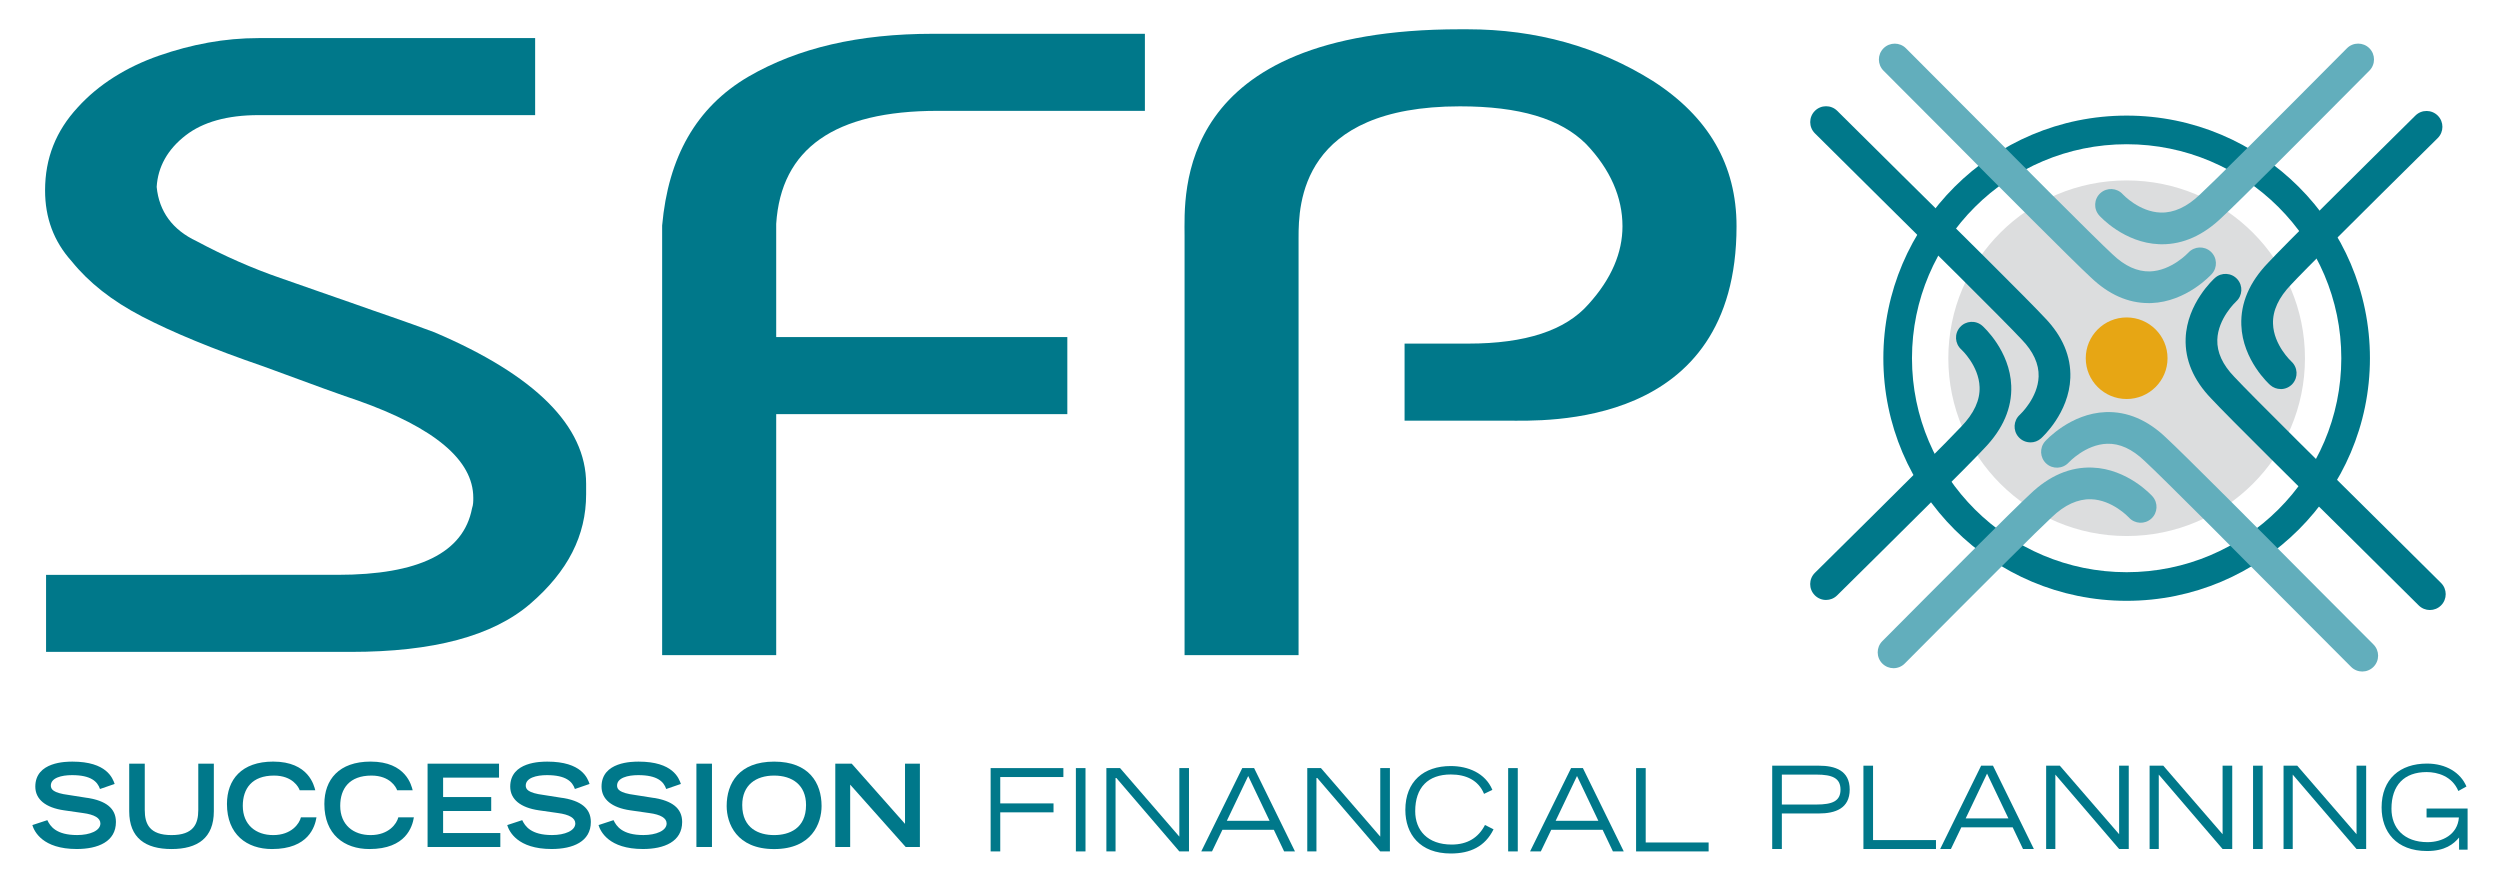
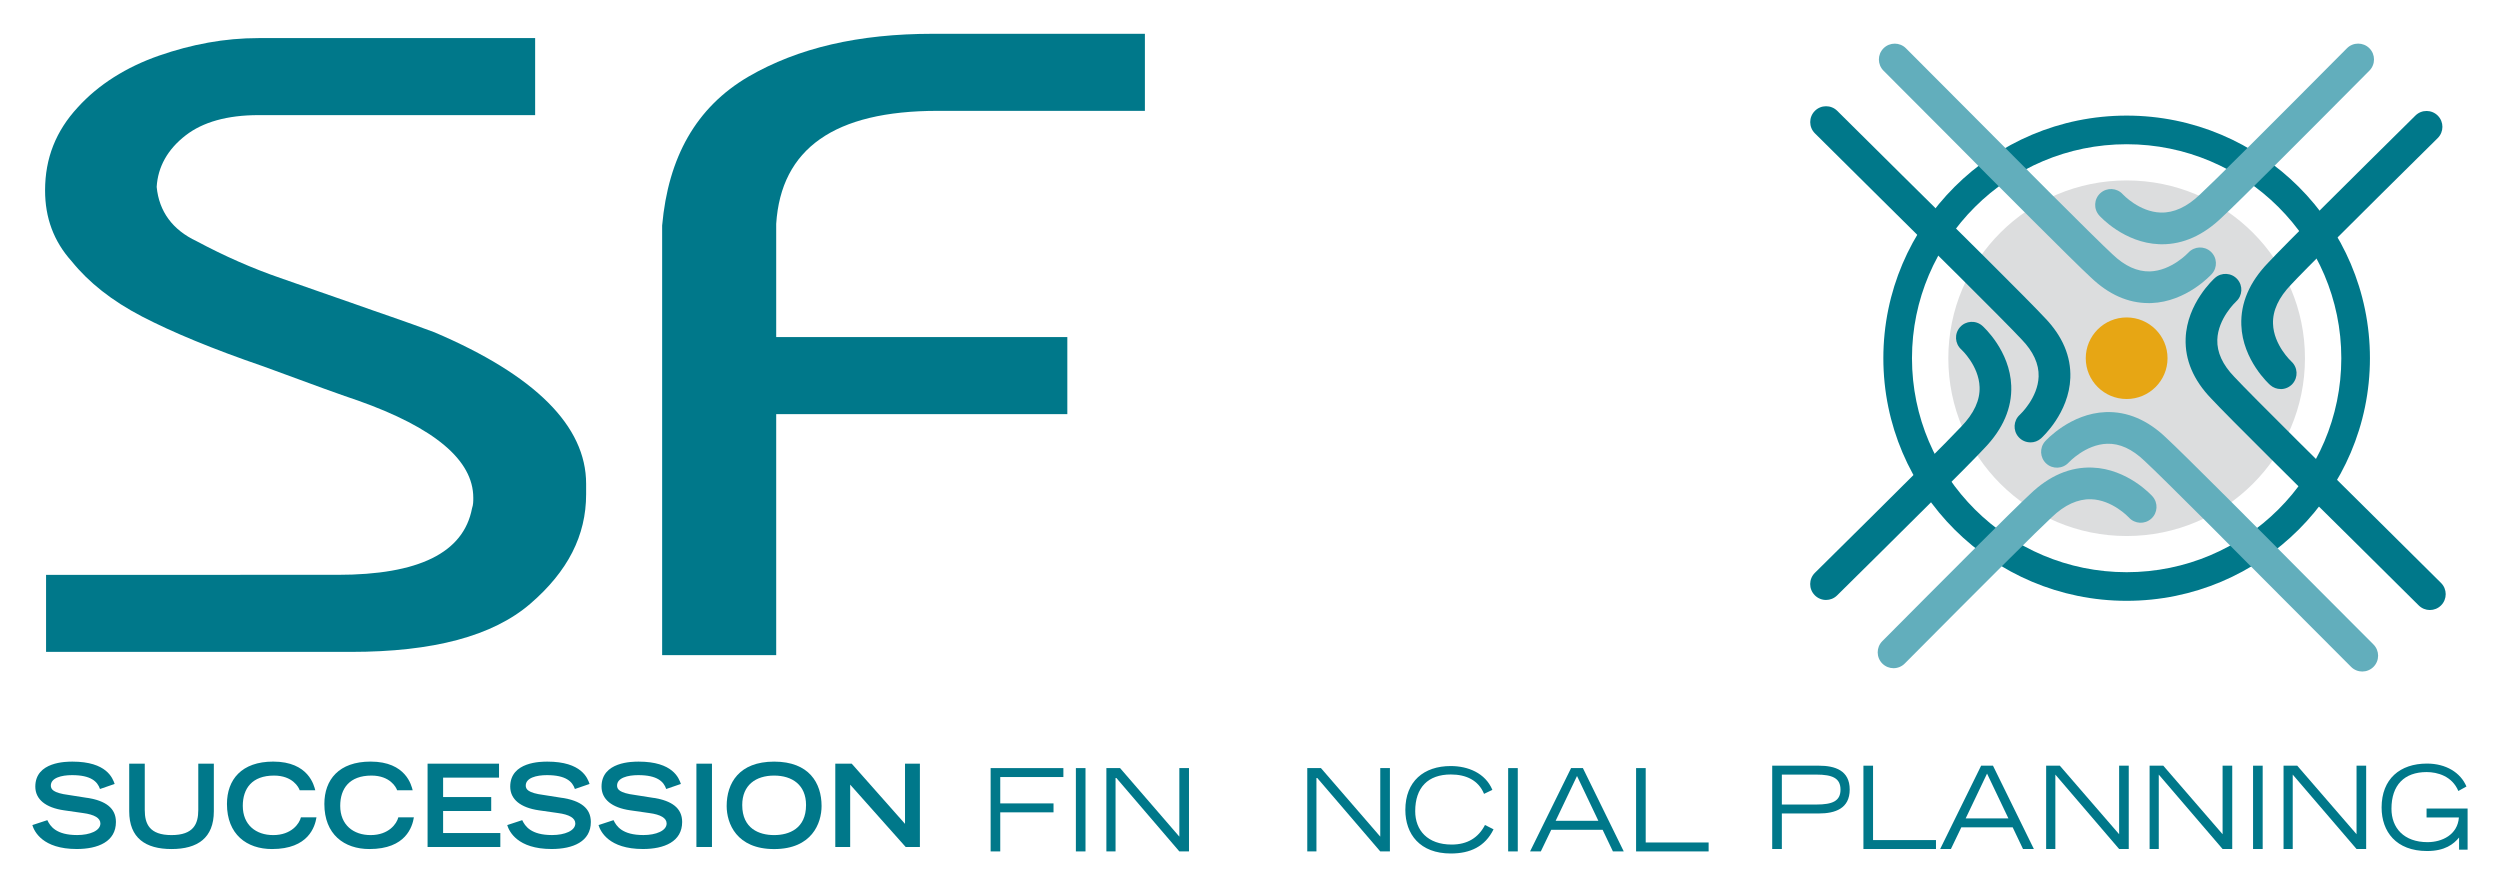
<svg xmlns="http://www.w3.org/2000/svg" id="Layer_1" version="1.1" viewBox="0 0 841.89 297.28">
  <defs>
    <style>
      .st0 {
        fill: #00788a;
      }

      .st1 {
        fill: #62aebc;
      }

      .st2 {
        fill: #e7a614;
      }

      .st3 {
        fill: #dcddde;
      }
    </style>
  </defs>
  <g>
    <path class="st0" d="M817.16,272.29v3h10.89c-.44,5.83-5.68,8.31-10.56,8.31-7.97,0-12.15-4.79-12.15-11.24,0-7.99,4.32-12.36,11.85-12.36,3.62,0,8.57,1.35,10.67,6.37l2.73-1.51c-1.99-4.71-6.9-7.72-13.29-7.72-9.04,0-15.28,5.13-15.28,14.79,0,8.14,4.9,14.66,15.31,14.66,6.05,0,8.97-2.35,10.78-4.55v4.09h2.87v-13.85h-13.84Z" />
    <polygon class="st0" points="793.58 280.93 773.61 257.85 769 257.85 769 285.91 772.09 285.91 772.09 260.85 793.58 285.91 796.82 285.91 796.82 257.85 793.58 257.85 793.58 280.93" />
    <rect class="st0" x="758.73" y="257.85" width="3.24" height="28.06" />
    <polygon class="st0" points="748.47 280.93 728.5 257.85 723.89 257.85 723.89 285.91 726.98 285.91 726.98 260.85 748.47 285.91 751.72 285.91 751.72 257.85 748.47 257.85 748.47 280.93" />
    <polygon class="st0" points="713.63 280.93 693.66 257.85 689.05 257.85 689.05 285.91 692.15 285.91 692.15 260.85 713.63 285.91 716.87 285.91 716.87 257.85 713.63 257.85 713.63 280.93" />
    <path class="st0" d="M667.16,257.85l-13.8,28.06h3.62l3.5-7.29h17.31l3.47,7.29h3.66l-13.77-28.06h-3.99ZM661.95,275.61l7.2-15.1,7.2,15.1h-14.39Z" />
    <polygon class="st0" points="630.76 257.85 627.52 257.85 627.52 285.91 651.95 285.91 651.95 282.9 630.76 282.9 630.76 257.85" />
    <path class="st0" d="M612.53,257.85h-15.73v28.06h3.25v-11.97h12.48c5.42,0,10.37-1.62,10.37-8.06s-4.94-8.03-10.37-8.03ZM611.68,270.93h-11.63v-10.08h11.63c5.39,0,8.12,1.2,8.12,5.06s-2.73,5.02-8.12,5.02Z" />
  </g>
  <g>
    <polygon class="st0" points="554.2 283.71 554.2 258.66 550.96 258.66 550.96 286.72 575.39 286.72 575.39 283.71 554.2 283.71" />
    <path class="st0" d="M529.07,258.66l-13.81,28.06h3.62l3.51-7.29h17.3l3.47,7.29h3.65l-13.76-28.06h-3.99ZM523.87,276.42l7.2-15.1,7.19,15.1h-14.39Z" />
    <rect class="st0" x="507.88" y="258.66" width="3.24" height="28.06" />
    <path class="st0" d="M488.87,284.41c-8.12,0-12.29-4.79-12.29-11.24,0-7.99,4.32-12.36,12-12.36,5.13,0,9.3,1.93,11.18,6.53l2.81-1.35c-2.4-5.71-8.27-8.02-14.03-8.02-9.05,0-15.28,5.13-15.28,14.78,0,8.15,4.9,14.67,15.31,14.67,6.53,0,11.52-2.31,14.39-8.14l-2.88-1.47c-2.21,4.29-5.91,6.6-11.22,6.6Z" />
    <polygon class="st0" points="464.81 281.74 444.84 258.66 440.23 258.66 440.23 286.72 443.32 286.72 443.32 261.67 464.81 286.72 468.06 286.72 468.06 258.66 464.81 258.66 464.81 281.74" />
-     <path class="st0" d="M418.34,258.66l-13.81,28.06h3.62l3.51-7.29h17.31l3.47,7.29h3.65l-13.76-28.06h-3.99ZM413.14,276.42l7.2-15.1,7.2,15.1h-14.39Z" />
    <polygon class="st0" points="397.15 281.74 377.19 258.66 372.58 258.66 372.58 286.72 375.67 286.72 375.67 261.67 397.15 286.72 400.4 286.72 400.4 258.66 397.15 258.66 397.15 281.74" />
    <rect class="st0" x="362.31" y="258.66" width="3.24" height="28.06" />
    <polygon class="st0" points="333.6 286.72 336.84 286.72 336.84 273.56 354.78 273.56 354.78 270.55 336.84 270.55 336.84 261.67 358.1 261.67 358.1 258.66 333.6 258.66 333.6 286.72" />
  </g>
  <g>
    <polygon class="st0" points="304.77 257.17 304.77 277.44 286.82 257.17 281.29 257.17 281.29 285.23 286.3 285.23 286.3 264.23 304.99 285.23 309.78 285.23 309.78 257.17 304.77 257.17" />
    <path class="st0" d="M260.69,256.48c-11.81,0-15.98,7.25-15.98,14.94,0,5.83,3.28,14.51,15.98,14.51s15.98-8.68,15.98-14.51c0-7.69-4.17-14.94-15.98-14.94ZM260.69,281.22c-5.02,0-10.74-2.16-10.74-10.12,0-6.76,4.62-9.92,10.74-9.92s10.75,3.17,10.75,9.92c0,7.96-5.72,10.12-10.75,10.12Z" />
    <rect class="st0" x="234.52" y="257.17" width="5.24" height="28.06" />
    <path class="st0" d="M220.17,268.71l-6.35-1c-5.35-.69-6.02-1.97-6.02-3.17,0-2.59,3.58-3.51,7.13-3.51,6.39,0,8.57,2.16,9.42,4.67l4.94-1.7c-.66-1.93-2.65-7.52-14.21-7.52-2.07,0-12.51,0-12.51,8.41,0,4.29,3.46,7.1,9.67,7.99l6.42.92c3.84.51,5.83,1.7,5.83,3.51,0,2.44-3.54,3.9-7.83,3.9-7.09,0-9.08-2.97-10.05-5.02l-5.05,1.66c.63,2.12,3.43,8.06,14.95,8.06,7.16,0,13.21-2.47,13.21-9.11,0-4.71-3.54-7.15-9.56-8.11Z" />
    <path class="st0" d="M189.42,268.71l-6.35-1c-5.35-.69-6.02-1.97-6.02-3.17,0-2.59,3.58-3.51,7.13-3.51,6.39,0,8.57,2.16,9.42,4.67l4.94-1.7c-.66-1.93-2.65-7.52-14.21-7.52-2.07,0-12.51,0-12.51,8.41,0,4.29,3.46,7.1,9.67,7.99l6.42.92c3.84.51,5.83,1.7,5.83,3.51,0,2.44-3.54,3.9-7.83,3.9-7.09,0-9.08-2.97-10.05-5.02l-5.05,1.66c.63,2.12,3.43,8.06,14.95,8.06,7.16,0,13.21-2.47,13.21-9.11,0-4.71-3.54-7.15-9.56-8.11Z" />
    <polygon class="st0" points="149.22 273.11 165.42 273.11 165.42 268.41 149.22 268.41 149.22 261.87 168.05 261.87 168.05 257.17 143.99 257.17 143.99 285.23 168.49 285.23 168.49 280.53 149.22 280.53 149.22 273.11" />
    <path class="st0" d="M124.79,281.22c-5.76,0-10.22-3.4-10.22-9.85,0-5.83,3.1-10.19,10.52-10.19,6.28,0,8.34,3.98,8.64,4.94h5.24c-.4-1.51-2.18-9.65-14.17-9.65-10.67,0-15.57,6.09-15.57,14.28,0,10.24,6.68,15.17,15.17,15.17,12.33,0,14.47-7.56,14.98-10.69h-5.24c-.52,2.16-3.21,5.99-9.34,5.99Z" />
    <path class="st0" d="M91.98,281.22c-5.76,0-10.22-3.4-10.22-9.85,0-5.83,3.1-10.19,10.52-10.19,6.28,0,8.34,3.98,8.64,4.94h5.25c-.41-1.51-2.18-9.65-14.17-9.65-10.67,0-15.57,6.09-15.57,14.28,0,10.24,6.67,15.17,15.16,15.17,12.33,0,14.47-7.56,14.99-10.69h-5.24c-.52,2.16-3.21,5.99-9.34,5.99Z" />
    <path class="st0" d="M66.77,272.8c0,4.63-1.58,8.42-9.01,8.42s-9.01-3.78-9.01-8.42v-15.63h-5.24v16.02c0,9.03,5.5,12.73,14.25,12.73s14.25-3.7,14.25-12.73v-16.02h-5.24v15.63Z" />
    <path class="st0" d="M29.49,268.71l-6.35-1c-5.35-.69-6.02-1.97-6.02-3.17,0-2.59,3.59-3.51,7.13-3.51,6.39,0,8.57,2.16,9.42,4.67l4.94-1.7c-.67-1.93-2.65-7.52-14.21-7.52-2.06,0-12.51,0-12.51,8.41,0,4.29,3.47,7.1,9.67,7.99l6.42.92c3.84.51,5.83,1.7,5.83,3.51,0,2.44-3.54,3.9-7.83,3.9-7.09,0-9.08-2.97-10.04-5.02l-5.05,1.66c.63,2.12,3.43,8.06,14.94,8.06,7.17,0,13.21-2.47,13.21-9.11,0-4.71-3.54-7.15-9.55-8.11Z" />
  </g>
  <path class="st0" d="M222.99,220.61h38.4v-81.14h98.04v-25.96h-98.04v-38.13c1.64-25.36,19.62-38.05,54.34-38.05h69.82V11.38h-71.45c-24.93,0-45.35,4.72-62.1,14.45-17.58,10.32-26.97,27.12-29.02,50.12v144.65Z" />
-   <path class="st0" d="M398.9,220.61h38.4V80.03c0-11.2.61-44.22,54.34-44.22,20.02,0,33.9,4.13,42.48,12.68,8.18,8.55,12.26,17.98,12.26,27.71,0,8.86-3.68,17.69-11.44,26.24-7.76,8.85-21.23,13.27-40.45,13.27h-21.49v25.95h34.57c12.26,0,77.22,3.14,77.22-65.46,0-20.63-9.4-36.86-28.18-48.94-18.39-11.5-39.23-17.4-62.51-17.4h-2.45c-96.56,0-92.74,55.73-92.74,69.58v141.17Z" />
  <path class="st0" d="M15.51,193.58v25.95h102.61c27.78,0,47.79-5.31,60.46-16.21,12.66-10.91,18.8-23,18.8-36.86v-3.54c0-19.46-17.16-36.56-51.06-51.01-10.22-3.84-19.21-6.78-26.56-9.43-7.76-2.66-15.94-5.6-25.33-8.85-9.41-3.24-18.8-7.37-28.19-12.39-8.17-3.84-12.67-10.02-13.48-18.29.41-6.78,3.68-12.67,9.8-17.39,5.72-4.42,13.89-6.79,24.52-6.79h93.13V12.83h-93.13c-11.44,0-22.47,2.07-33.51,5.9-11.03,3.84-20.42,9.74-27.37,17.41-7.36,7.96-11.02,17.09-11.02,28,0,9.13,2.86,17.1,8.98,23.88,5.72,7.08,13.48,13.27,23.69,18.58,10.22,5.3,23.7,10.9,40.86,16.79,16.74,6.2,27.36,10.03,31.86,11.51,25.75,9.14,38.81,20.05,38.81,32.73,0,1.19,0,2.36-.42,3.54-2.86,15.03-17.97,22.41-45.33,22.41H15.51Z" />
  <path class="st0" d="M716.16,202.33c-45.17,0-81.93-36.65-81.93-81.7s36.75-81.7,81.93-81.7,81.93,36.65,81.93,81.7-36.75,81.7-81.93,81.7ZM716.16,48.57c-39.86,0-72.29,32.33-72.29,72.06s32.43,72.06,72.29,72.06,72.29-32.33,72.29-72.06-32.43-72.06-72.29-72.06Z" />
  <path class="st3" d="M716.16,180.51c33.17,0,60.05-26.81,60.05-59.87s-26.88-59.88-60.05-59.88-60.05,26.81-60.05,59.88,26.88,59.87,60.05,59.87" />
  <path class="st2" d="M716.16,134.37c7.6,0,13.77-6.15,13.77-13.73s-6.17-13.74-13.77-13.74-13.77,6.15-13.77,13.74,6.17,13.73,13.77,13.73" />
  <path class="st0" d="M614.93,202.04c-1.38,0-2.75-.53-3.8-1.59-2.07-2.1-2.05-5.47.05-7.55,27.97-27.62,45.48-45.12,49.31-49.27,4.28-4.43,6.32-8.88,6.15-13.32-.27-7.19-6.09-12.56-6.15-12.61-2.2-1.96-2.4-5.33-.44-7.53,1.96-2.2,5.33-2.4,7.53-.44.38.34,9.28,8.38,9.72,20.18.28,7.46-2.77,14.54-9.06,21.05-4.96,5.38-29.71,29.92-49.58,49.54-1.04,1.03-2.39,1.54-3.75,1.54Z" />
  <path class="st0" d="M683.76,148.97c-1.47,0-2.93-.6-3.98-1.78-1.96-2.19-1.77-5.55.41-7.52.14-.13,6.1-5.68,6.33-12.88.13-4.21-1.78-8.4-5.69-12.45-5.34-5.79-35.21-35.34-47.81-47.78-4.69-4.64-17.08-16.93-21.84-21.66-2.09-2.08-2.1-5.46-.02-7.55,2.08-2.09,5.46-2.1,7.55-.02,4.76,4.73,17.13,17,21.82,21.64,15.72,15.52,42.86,42.39,48.08,48.05,5.94,6.15,8.86,12.99,8.59,20.24-.44,11.82-9.48,20.01-9.86,20.36-1.02.91-2.29,1.36-3.55,1.36Z" />
  <path class="st1" d="M637.66,225.02c-1.36,0-2.72-.52-3.76-1.55-2.09-2.08-2.1-5.46-.03-7.55,19.7-19.83,44.33-44.52,49.78-49.52,6.43-6.19,13.49-9.23,21-8.94,11.82.45,19.88,9.31,20.21,9.69,1.96,2.2,1.78,5.57-.42,7.53-2.19,1.96-5.55,1.78-7.52-.4-.14-.15-5.56-5.93-12.76-6.16-4.46-.11-8.88,1.9-13.21,6.06-4.22,3.88-21.77,21.34-49.51,49.26-1.04,1.05-2.41,1.58-3.79,1.58Z" />
  <path class="st1" d="M795.52,226.14c-1.37,0-2.73-.52-3.77-1.56-4.75-4.75-17.08-17.09-21.73-21.78-12.47-12.56-42.09-42.33-47.83-47.59-4.16-3.99-8.39-5.92-12.61-5.77-7.28.23-12.88,6.26-12.94,6.32-1.99,2.16-5.36,2.33-7.53.36-2.17-1.97-2.36-5.32-.4-7.51.34-.38,8.56-9.39,20.39-9.83,7.25-.27,14.12,2.64,20.38,8.65,5.6,5.13,32.55,32.19,48.1,47.85,4.65,4.68,16.95,17.01,21.7,21.75,2.08,2.08,2.09,5.46,0,7.55-1.04,1.04-2.41,1.56-3.78,1.56Z" />
  <path class="st1" d="M728.08,82.26c-.32,0-.63,0-.95-.02-11.82-.45-19.88-9.31-20.21-9.69-1.96-2.2-1.78-5.57.42-7.53,2.19-1.96,5.55-1.78,7.52.4.14.15,5.56,5.93,12.76,6.16,4.43.13,8.88-1.9,13.21-6.06,4.25-3.9,21.8-21.37,49.51-49.26,2.07-2.09,5.45-2.1,7.55-.03,2.09,2.08,2.1,5.45.03,7.55-19.68,19.81-44.29,44.49-49.78,49.52-6.16,5.92-12.92,8.96-20.04,8.96Z" />
  <path class="st1" d="M723.54,102.07c-6.92,0-13.46-2.91-19.45-8.66-5.58-5.11-32.54-32.18-48.1-47.85-4.64-4.67-16.95-17.01-21.7-21.75-2.08-2.08-2.09-5.46,0-7.55,2.08-2.08,5.46-2.09,7.55,0,4.75,4.75,17.07,17.1,21.72,21.78,12.48,12.57,42.12,42.36,47.83,47.59,4.16,3.99,8.35,5.86,12.61,5.77,7.28-.23,12.88-6.26,12.94-6.32,1.98-2.17,5.35-2.33,7.53-.36,2.18,1.97,2.36,5.32.4,7.51-.34.38-8.56,9.39-20.39,9.83-.31.01-.62.02-.93.02Z" />
  <path class="st0" d="M768.03,131.01c-1.25,0-2.51-.44-3.53-1.34-.38-.34-9.28-8.38-9.72-20.18-.28-7.46,2.77-14.54,9.06-21.04,4.96-5.38,29.71-29.92,49.57-49.54,2.1-2.07,5.47-2.05,7.55.05,2.07,2.1,2.05,5.47-.05,7.55-27.97,27.62-45.48,45.12-49.31,49.27-4.25,4.4-6.3,8.82-6.15,13.24.23,7.22,6.12,12.65,6.18,12.71,2.17,1.98,2.35,5.34.39,7.53-1.05,1.17-2.51,1.77-3.97,1.77Z" />
  <path class="st0" d="M818.28,205.43c-1.36,0-2.72-.52-3.76-1.55-4.76-4.73-17.13-17-21.82-21.64-15.7-15.5-42.83-42.36-48.08-48.05-5.94-6.15-8.86-12.99-8.59-20.24.44-11.82,9.48-20.02,9.87-20.36,2.2-1.96,5.57-1.77,7.53.43,1.96,2.19,1.77,5.55-.41,7.52-.16.15-6.1,5.7-6.33,12.88-.13,4.21,1.78,8.4,5.69,12.45,5.37,5.82,35.22,35.35,47.81,47.78,4.69,4.64,17.08,16.93,21.84,21.66,2.09,2.08,2.1,5.46.02,7.55-1.04,1.05-2.41,1.57-3.78,1.57Z" />
</svg>